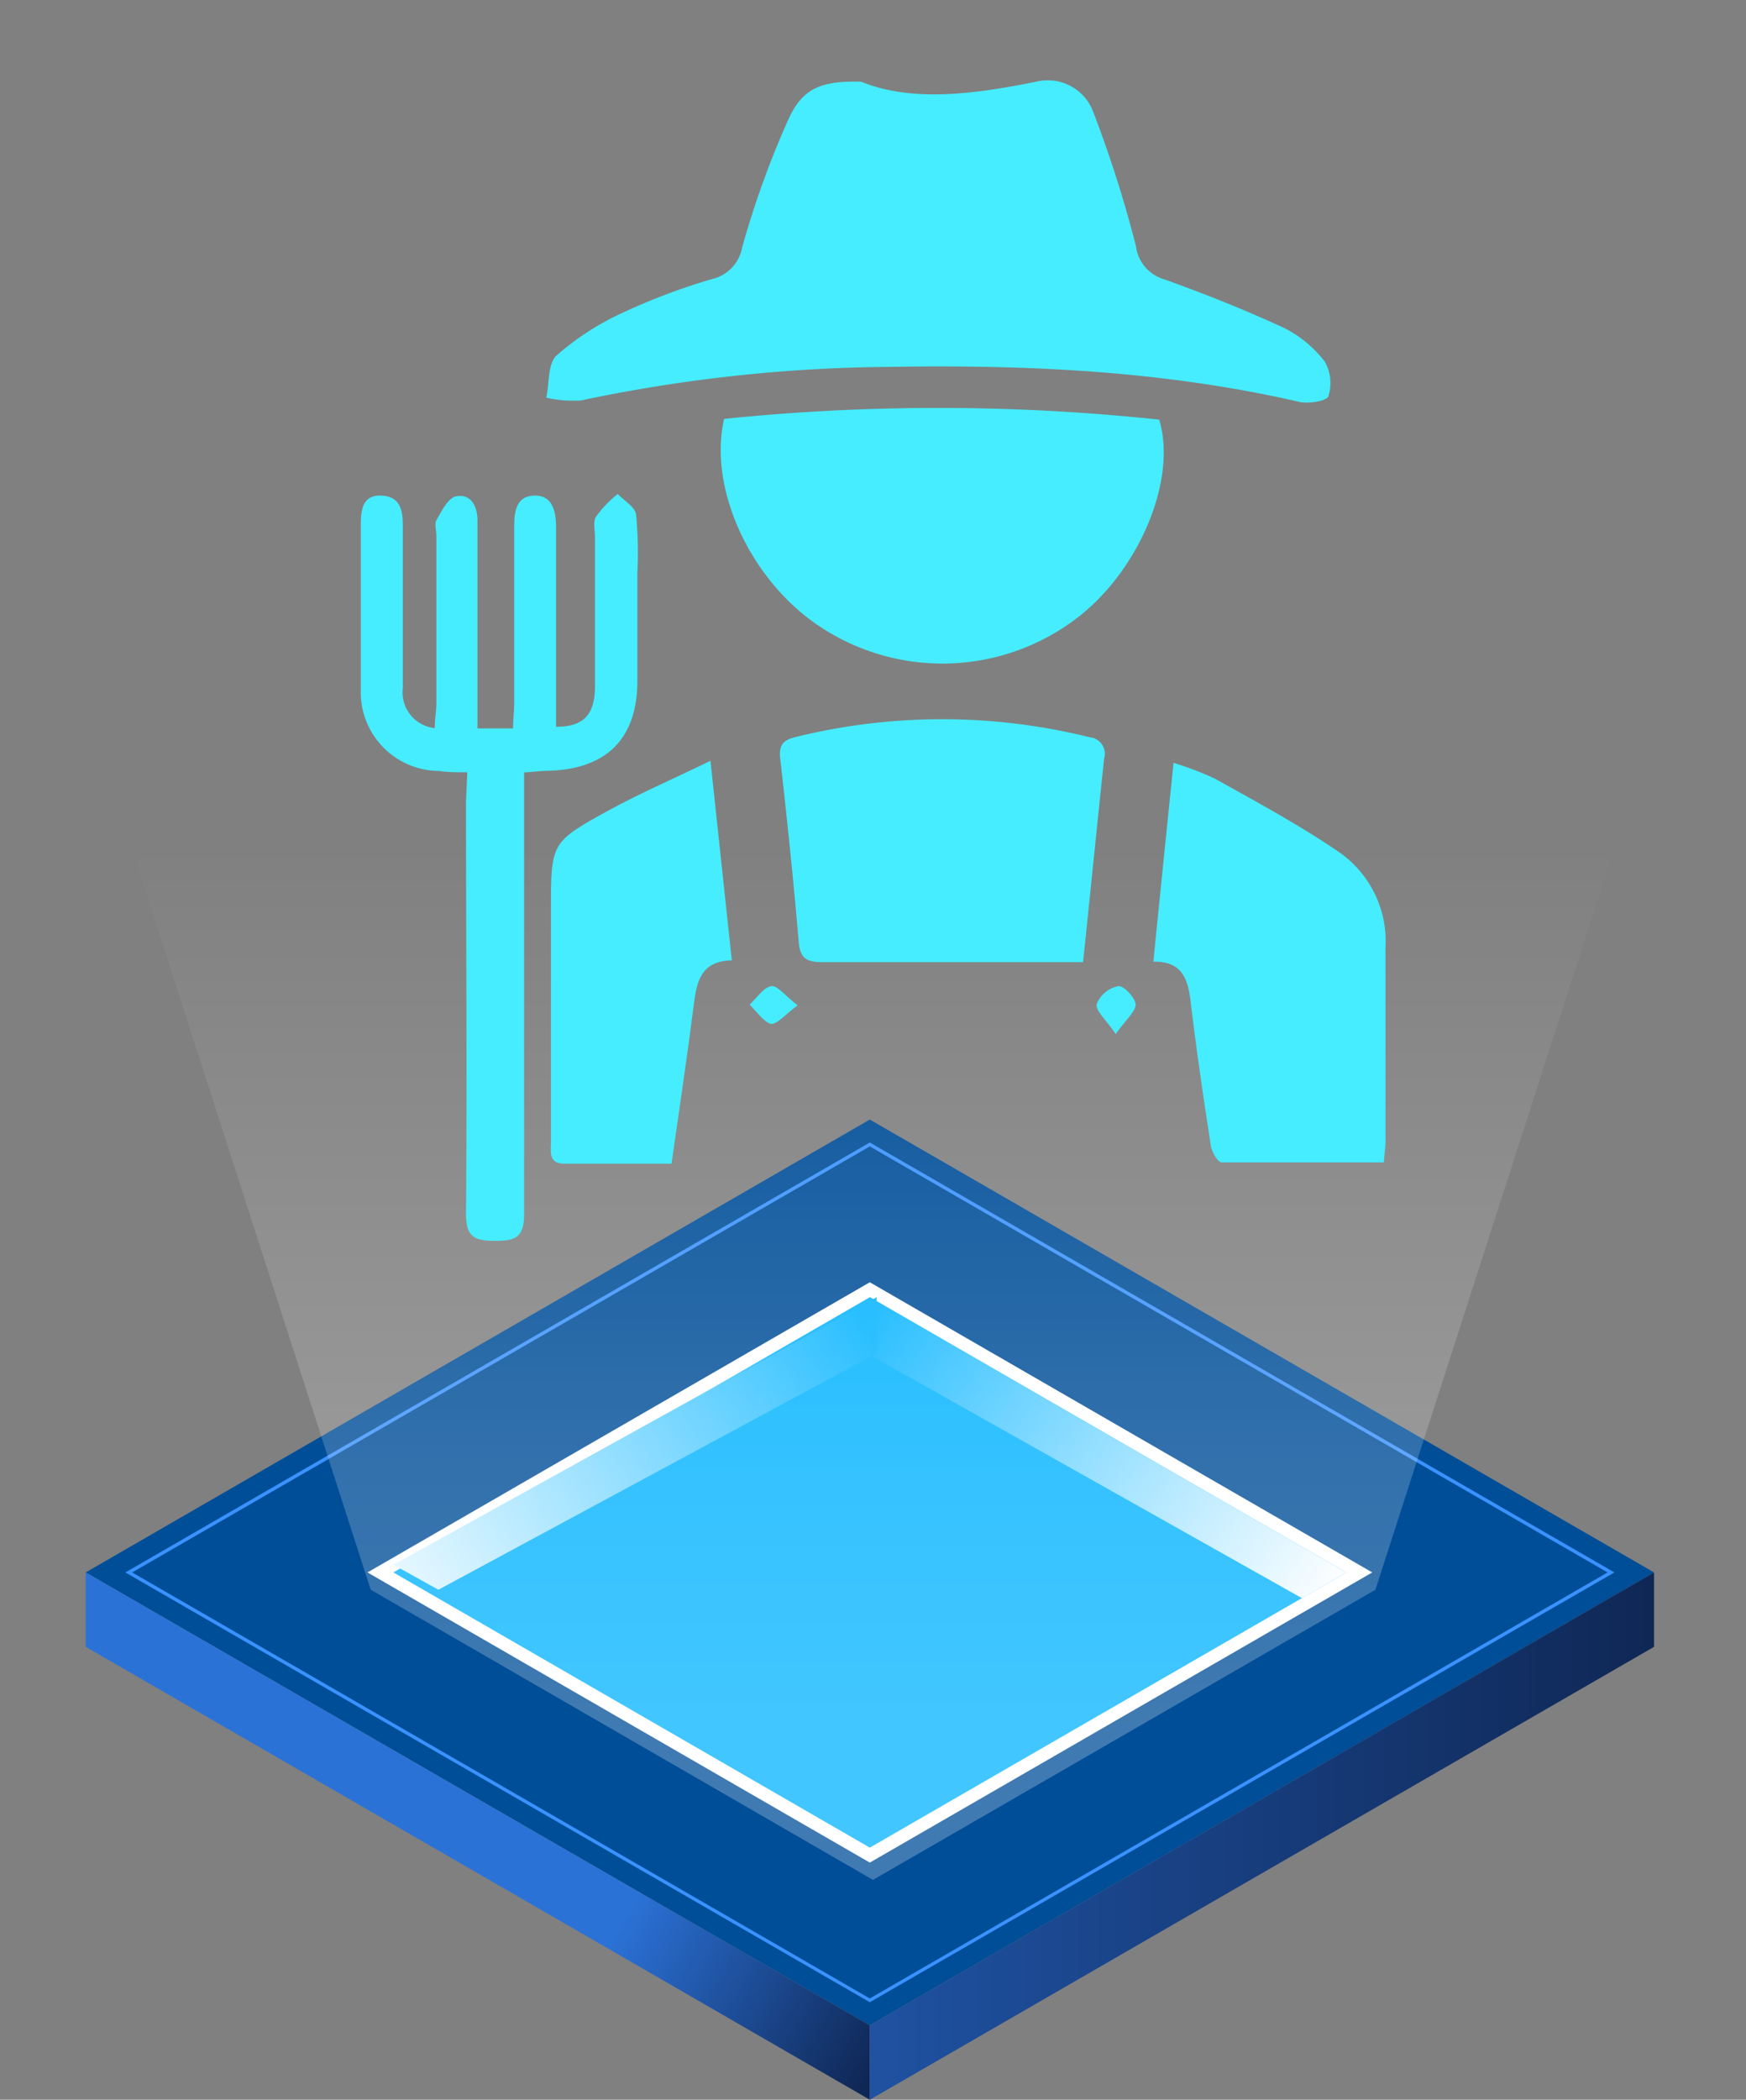
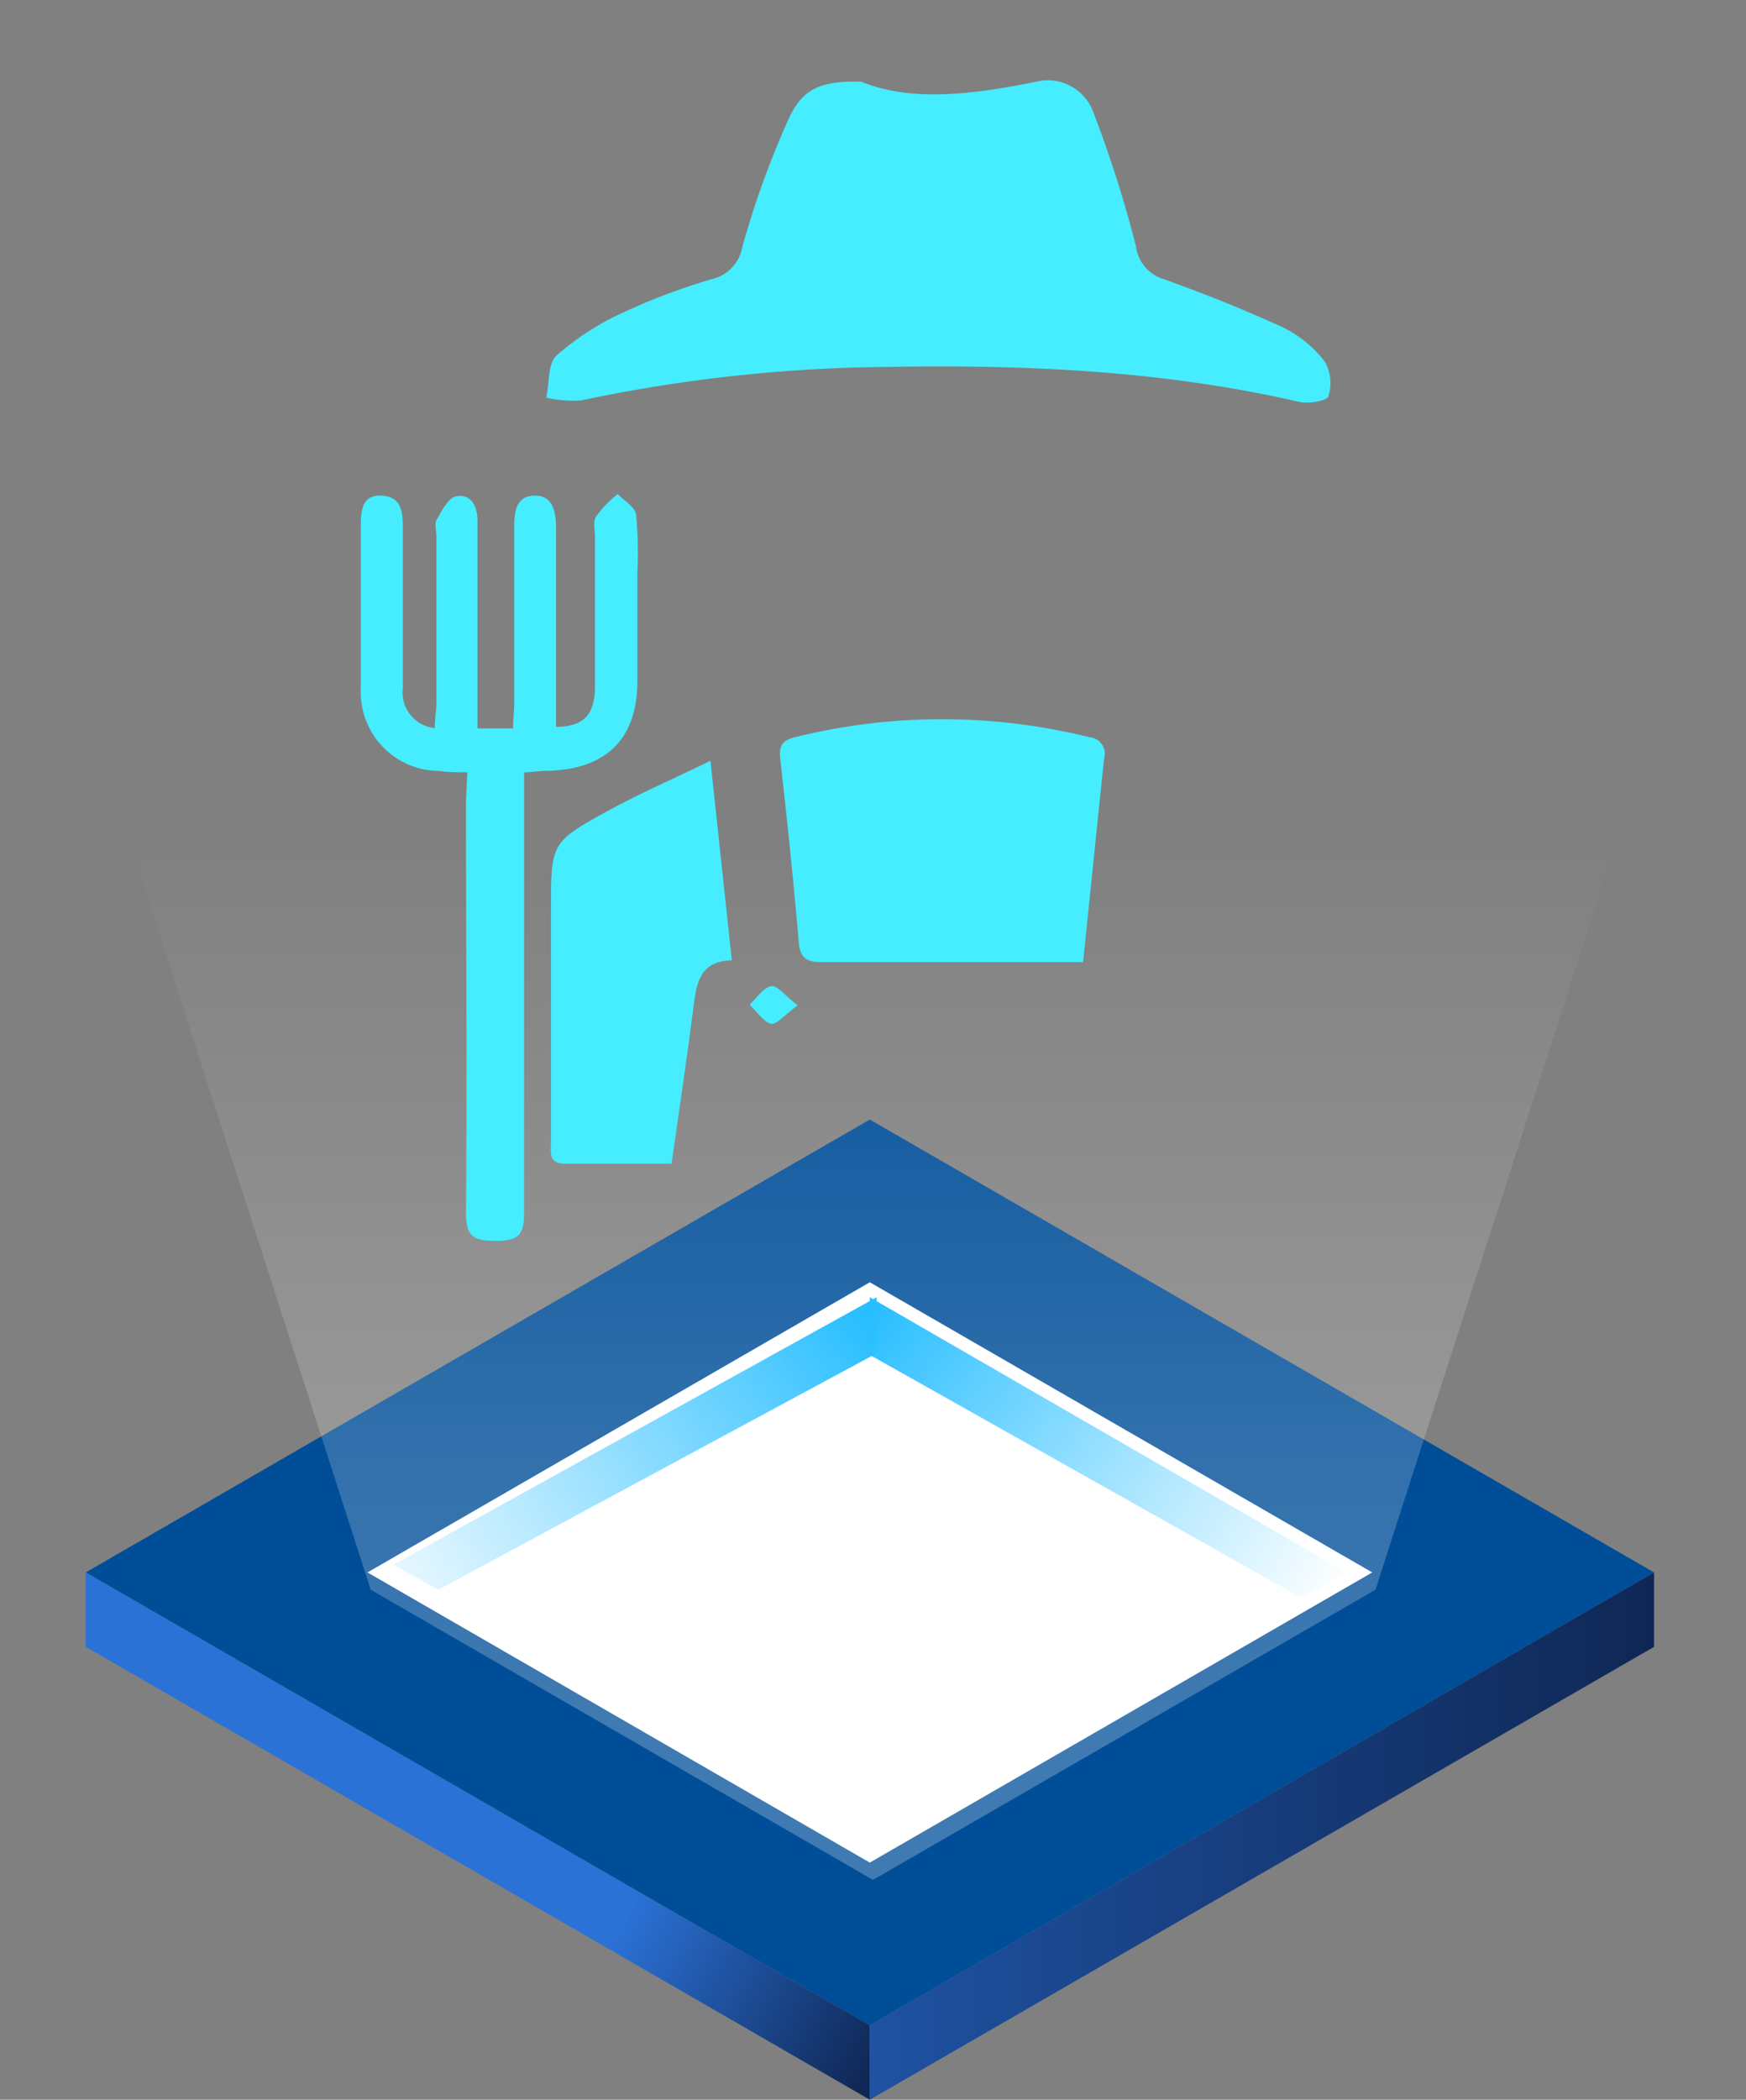
<svg xmlns="http://www.w3.org/2000/svg" id="Layer_1" data-name="Layer 1" width="120.2" height="144.51" viewBox="0 0 120.2 144.51">
  <rect x="0" y="0" width="120.2" height="144.51" fill="#808080" stroke="none" />
  <defs>
    <style>.cls-1{fill:#004e98;}.cls-2{fill:#3992ff;}.cls-3{fill:#fff;}.cls-4{fill:#03b3ff;}.cls-5{fill:url(#linear-gradient);}.cls-6{fill:url(#linear-gradient-2);}.cls-7{fill:url(#linear-gradient-3);}.cls-8{fill:url(#linear-gradient-4);}.cls-9{fill:url(#linear-gradient-5);}.cls-10{fill:#45edff;}</style>
    <linearGradient id="linear-gradient" x1="2.01" y1="-2038.22" x2="60.43" y2="-2070.96" gradientTransform="matrix(1, 0, 0, -1, 0, -1929.16)" gradientUnits="userSpaceOnUse">
      <stop offset="0.7" stop-color="#2b72d7" />
      <stop offset="1" stop-color="#0f2755" />
    </linearGradient>
    <linearGradient id="linear-gradient-2" x1="59.88" y1="-2055.52" x2="113.87" y2="-2055.52" gradientTransform="matrix(1, 0, 0, -1, 0, -1929.16)" gradientUnits="userSpaceOnUse">
      <stop offset="0" stop-color="#1f52a2" />
      <stop offset="1" stop-color="#0f2755" />
    </linearGradient>
    <linearGradient id="linear-gradient-3" x1="59.92" y1="-2019.68" x2="91.81" y2="-2039.58" gradientTransform="matrix(1, 0, 0, -1, 0, -1929.16)" gradientUnits="userSpaceOnUse">
      <stop offset="0" stop-color="#03b3ff" />
      <stop offset="1" stop-color="#fff" />
    </linearGradient>
    <linearGradient id="linear-gradient-4" x1="23.5" y1="-2041.26" x2="59.76" y2="-2020.3" gradientTransform="matrix(1, 0, 0, -1, 0, -1929.16)" gradientUnits="userSpaceOnUse">
      <stop offset="0" stop-color="#fff" />
      <stop offset="1" stop-color="#03b3ff" />
    </linearGradient>
    <linearGradient id="linear-gradient-5" x1="60.1" y1="-2078.15" x2="60.1" y2="-1987.02" gradientTransform="matrix(1, 0, 0, -1, 0, -1929.16)" gradientUnits="userSpaceOnUse">
      <stop offset="0.33" stop-color="#fff" stop-opacity="0.25" />
      <stop offset="0.52" stop-color="#fff" stop-opacity="0.2" />
      <stop offset="0.86" stop-color="#fff" stop-opacity="0.06" />
      <stop offset="1" stop-color="#fff" stop-opacity="0" />
    </linearGradient>
  </defs>
  <polygon class="cls-1" points="113.87 108.22 59.88 139.39 5.9 108.22 59.88 77.05 113.87 108.22" />
-   <path class="cls-2" d="M59.88,137.8,8.63,108.22,59.88,78.63l51.26,29.59ZM9.1,108.22l50.78,29.32,50.79-29.32L59.88,78.9Z" />
  <polygon class="cls-3" points="94.47 108.22 59.88 128.19 25.3 108.22 59.88 88.25 94.47 108.22" />
-   <polygon class="cls-4" points="92.69 108.22 59.88 127.16 27.08 108.22 59.88 89.28 92.69 108.22" />
  <polygon class="cls-5" points="59.88 139.39 59.88 144.51 5.9 113.34 5.9 108.22 59.88 139.39" />
  <polygon class="cls-6" points="59.88 139.39 59.88 144.51 113.87 113.34 113.87 108.22 59.88 139.39" />
  <polygon class="cls-7" points="59.88 89.28 59.88 93.25 89.63 109.99 92.69 108.22 59.88 89.28" />
  <polygon class="cls-8" points="60.35 89.28 60.35 93.14 30.18 109.41 27.08 107.69 60.35 89.28" />
  <polygon class="cls-9" points="60.1 30.24 0 30.24 25.52 109.41 60.1 129.38 94.69 109.41 120.2 30.24 60.1 30.24" />
  <path class="cls-10" d="M59.28,5.62c3.49,1.43,7.77.87,12.07,0a3.34,3.34,0,0,1,3.94,2.16,83.14,83.14,0,0,1,2.91,9.15,2.73,2.73,0,0,0,2,2.31c2.78,1,5.52,2.09,8.2,3.33a8.1,8.1,0,0,1,2.81,2.33,3,3,0,0,1,.24,2.37c-.09.32-1.33.54-2,.39-9.3-2.14-18.74-2.57-28.23-2.41A106,106,0,0,0,40,27.56a8.18,8.18,0,0,1-2.39-.19c.21-1,.1-2.34.7-2.9a18.67,18.67,0,0,1,4.56-2.95A43.71,43.71,0,0,1,49,19.21,2.74,2.74,0,0,0,51.1,17a63,63,0,0,1,3.16-8.75C55.24,6.07,56.5,5.56,59.28,5.62Z" />
-   <path class="cls-10" d="M49.85,28.83a144.14,144.14,0,0,1,29.95.05c1.27,4.12-1.41,10.47-5.73,13.71a15.25,15.25,0,0,1-17.54.59C51.75,40.08,48.73,33.71,49.85,28.83Z" />
  <path class="cls-10" d="M32.17,53.15c-.78,0-1.35,0-1.93-.09a5.42,5.42,0,0,1-5.4-5.65c0-3.77,0-7.53,0-11.3,0-1.06.14-2.08,1.45-2s1.44,1.06,1.44,2.11c0,3.72,0,7.43,0,11.14a2.47,2.47,0,0,0,2.2,2.75c0-.63.11-1.19.11-1.74q0-5.73,0-11.46c0-.38-.13-.83,0-1.11.36-.62.81-1.53,1.35-1.64,1-.2,1.48.64,1.48,1.65q0,6.12,0,12.26v2.06h2.45c0-.6.08-1.17.08-1.75q0-6,0-12.1c0-1,.09-2.12,1.36-2.17s1.52,1.07,1.52,2.17c0,4,0,8,0,12v1.74c1.85,0,2.65-.78,2.68-2.71,0-3.44,0-6.88,0-10.33,0-.48-.15-1.07.07-1.42A7.51,7.51,0,0,1,42.53,34c.44.46,1.19.89,1.26,1.41a28.31,28.31,0,0,1,.09,4c0,2.48,0,4.95,0,7.43,0,4-2.12,6.11-6.18,6.21-.47,0-.94.07-1.62.11v2c0,9.47,0,18.94,0,28.41,0,1.63-.64,1.83-2,1.83s-2-.23-2-1.84c.08-9.47,0-18.94,0-28.41Z" />
  <path class="cls-10" d="M74.56,66.22h-4c-4.62,0-9.25,0-13.88,0-1,0-1.58-.14-1.69-1.34-.36-4.24-.8-8.47-1.28-12.69-.1-.9.2-1.25,1-1.45a42.12,42.12,0,0,1,20.3,0,1.14,1.14,0,0,1,1,1.47C75.53,56.77,75.07,61.37,74.56,66.22Z" />
-   <path class="cls-10" d="M95.27,80c-3.76,0-7.46,0-11.16,0-.27,0-.69-.72-.75-1.14-.51-3.3-1-6.6-1.39-9.91-.19-1.52-.55-2.81-2.57-2.76.46-4.61.91-9,1.39-13.69a22.47,22.47,0,0,1,2.83,1.08c2.86,1.6,5.75,3.15,8.47,5a7.47,7.47,0,0,1,3.29,6.66c0,4.47,0,8.94,0,13.41C95.37,79,95.31,79.41,95.27,80Z" />
  <path class="cls-10" d="M48.91,52.36l1.47,13.73c-2.1.06-2.41,1.41-2.61,3-.46,3.62-1,7.23-1.54,11-2.55,0-5,0-7.37,0-1.12,0-.93-.82-.93-1.49q0-7.26,0-14.52V62.57c0-4.56,0-4.61,3.94-6.78C44.05,54.6,46.36,53.6,48.91,52.36Z" />
-   <path class="cls-10" d="M76.81,71.17c-.66-1-1.39-1.58-1.31-2.06A2,2,0,0,1,77,67.87c.35-.05,1.18.82,1.18,1.28S77.47,70.22,76.81,71.17Z" />
  <path class="cls-10" d="M54.91,69.19c-.86.63-1.44,1.35-1.85,1.27s-1-.85-1.45-1.32c.49-.45.93-1.17,1.49-1.27C53.51,67.8,54.06,68.54,54.91,69.19Z" />
</svg>